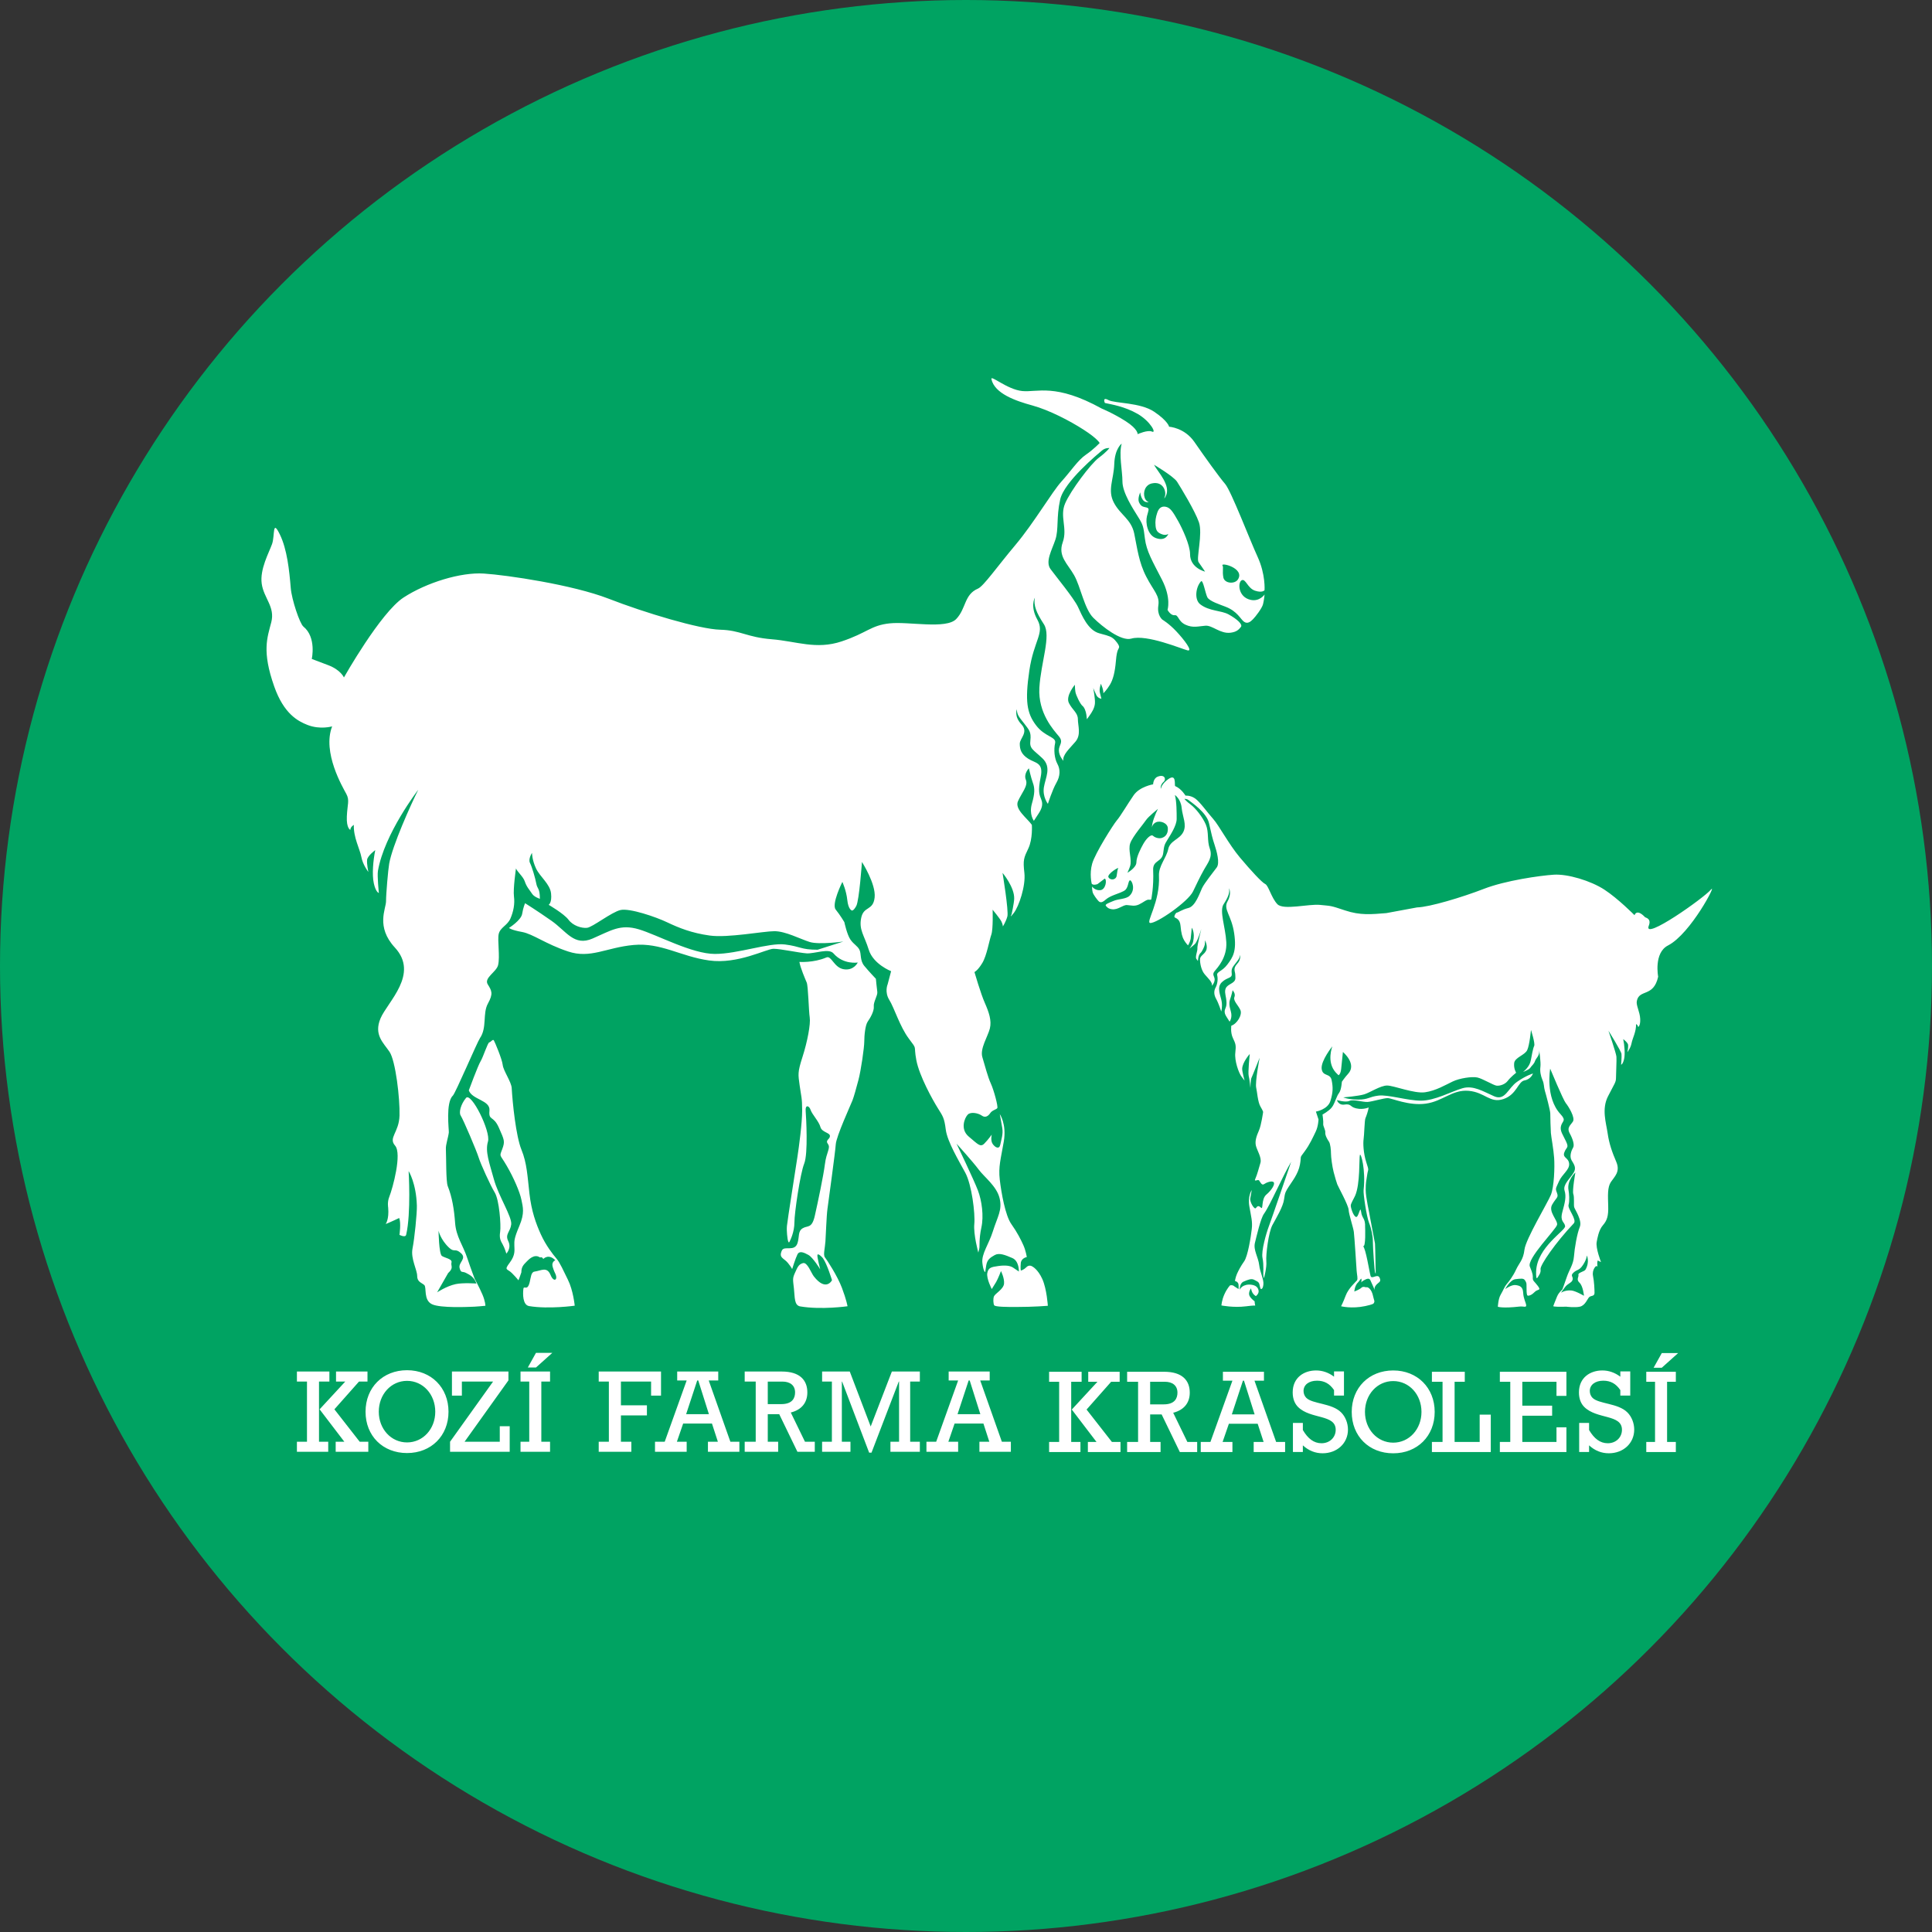
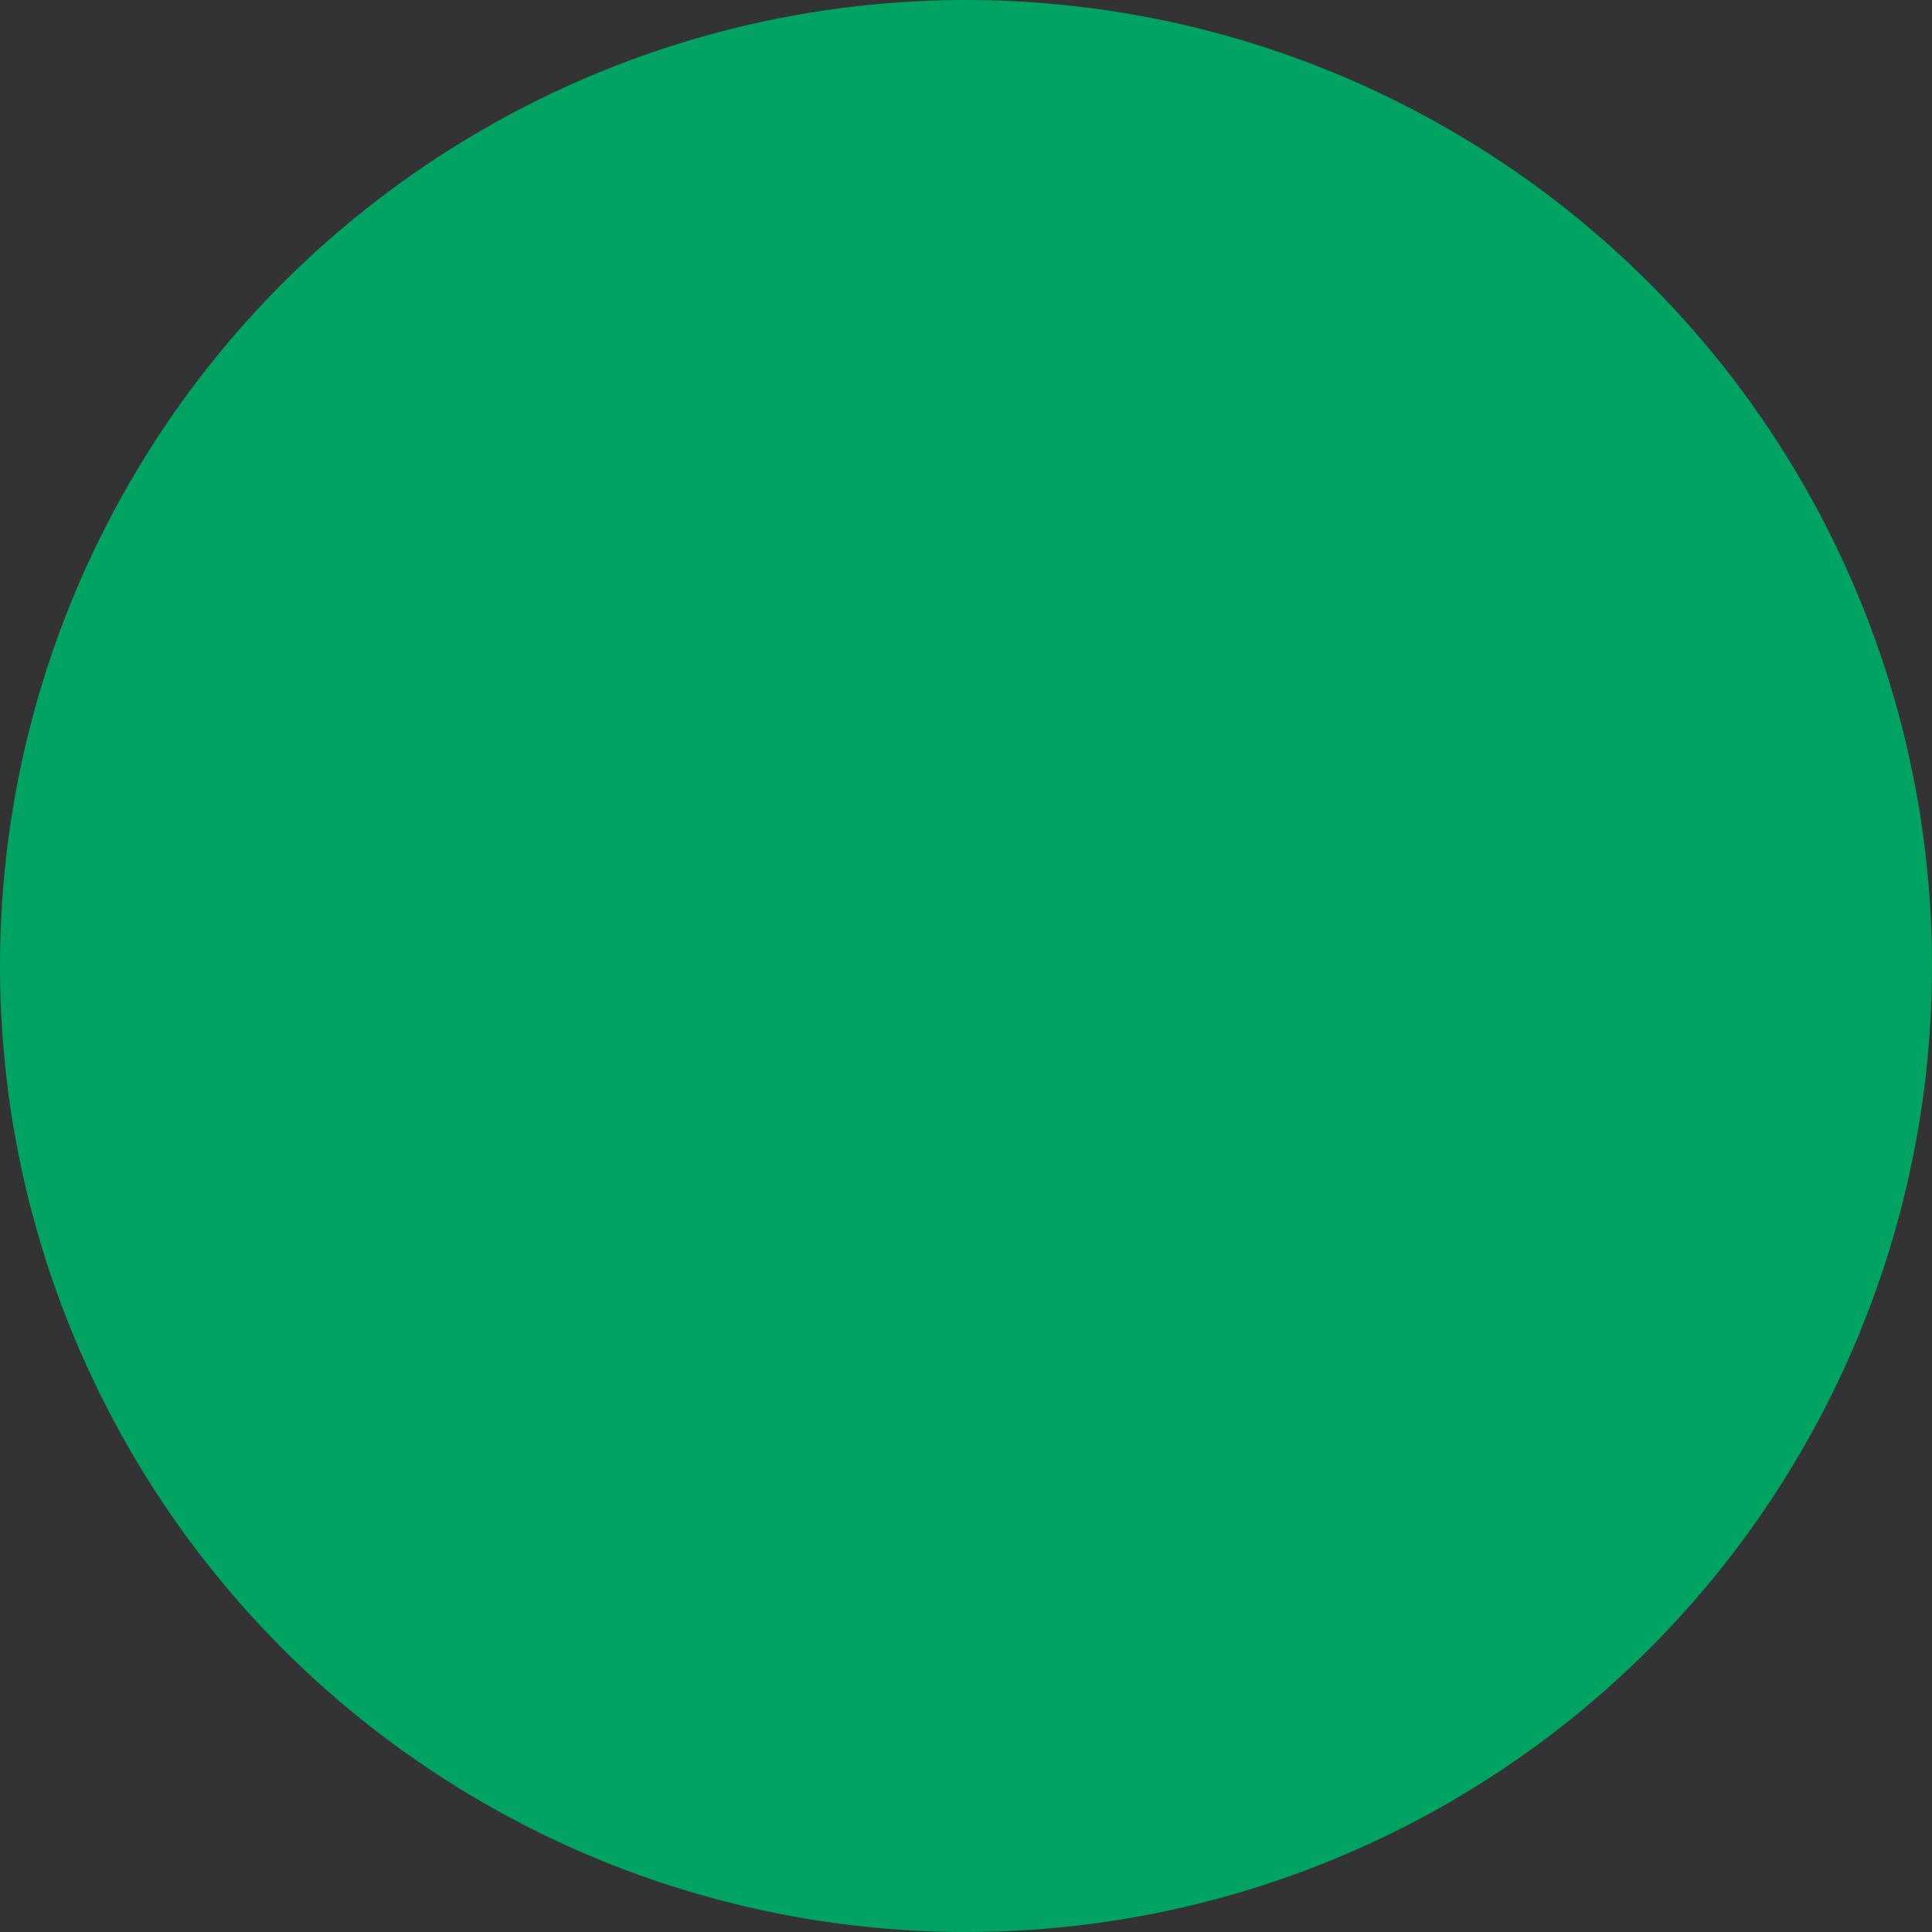
<svg xmlns="http://www.w3.org/2000/svg" width="138.332" height="138.332" viewBox="0 0 138.332 138.332">
  <rect x="0" y="0" width="138.332" height="138.332" fill="#333333" stroke="none" />
  <circle fill="#00A362" cx="69.166" cy="69.166" r="69.166" />
  <path fill="#00A362" d="M114.23 93.545c.215-.148.527-.463.527-.971l-.117-1.336.041-.303.447-.202-.01-.274.023-.264-.121-.022c.107-.122-.252-.532-.252-.532l-.033-.684c.076-.771.438-.917.523-1.053.373-.425.482-.652.482-1.387l-.002-.191-.006-.18-.01-.478c0-.313.023-.579.111-.71l.119-.168c.189-.248.467-.618.467-1.139 0-.204-.055-.644-.162-.896-.285-.672-.469-1.016-.566-1.696-.043-.296-.078-.595-.078-.901 0-.434.072-.876.299-1.321.521-1.02.705-1.862.705-2.279l-.004-.042c.098-.129.188-.293.248-.559l.029-.303.096.047c.033-.045.326-.43.414-.898l.098-.311.148-.485c.174-.12.387-.389.387-.962l-.004-.109s.055-.207-.051-.319c-.637-.683.188-1.179.199-1.181.912-.164.992-1.177.879-1.708-.1-.458.23-1.177.438-1.227 1.5-.339 3.514-4.07 3.514-4.917 0-1.881-4.137 3.578-4.844 1.636-.102-.279-.555-.395-.895-.413-.33-.497-.924-1.298-1.666-1.781-1.014-.659-2.83-1.325-3.998-1.249-1.029.067-3.932.686-5.568 1.323-1.523.593-3.482 1.523-4.256 1.544l-1.508-.05-1.053.203-.139.011c-.959.078-1.654.135-2.584-.175l-.789-.292c-.389-.153-.6-.229-1.178-.292l-.262-.026c-.508-.049-2.039.146-2.316-.109-.455-.479-.676-.991-1.01-1.144-.082-.067-.555-.173-.879-.571l-.814-.945-1.031-1.852-.918-1.159c-.42-.462-1.162-1.167-1.557-1.438l-.404-.245c-.084-.165-.236-.394-.451-.597-.023-.229-.094-.545-.428-.702-.232-.109-.529.017-.76.113-.18-.143-.318-.528-.834-.291-.332.152-.518.47-.561.687-.393.108-1.113.297-1.523.891l-.645.799-.607.899c-.326.383-1.471 2.549-1.703 3.371-.234.817-.238 1.52-.238 1.549v.183l.025.035.057.525c.094.365.512.841.584.915.168.172.328.243.475.281l.002.004c.104.13.318.397.824.46.422.051.76-.113.98-.222l.164-.075.123.018c.244.033.582.073.98-.115 0 0 .268-.267.35-.311-.084.25-.137.183-.141.488-.016.991-.041 1.255 1.199.64l.418-.179c0 .207.307.262.32.424.049.577.154.971.34 1.277l.254.333c-.049.201.207.629.455.584l.193.449.105.149.105-.03c.059.355.166.74.422 1.036l.162.185.195.234c-.031.113-.072.306.004.342l.174.151c0 .248.072.506.215.754 0 0 .803 1.599.883 1.503l.086.137v.021c0 .261.029.724.209 1.106.107.227.145.303.145.439l-.025.294-.014.229c0 .71.32 1.566.58 1.903l.215.279.09-.051.143.315.125-.038.027.173.711 1.408.09.162c-.057.357-.146.828-.229 1.013-.145.331-.293.706-.293 1.104 0 .12.014.242.043.368l.17.461c.057.131.158.369.158.463l-.002.008-.064.221-.268.818c-.127.281-.213.523-.213.744-.051.072-.297.467-.297 1.125 0 .145.012.301.039.468l.08.438c.062.331.102.539.102.769l-.016.253c-.121 1.045-.348 1.892-.436 2.022l-.57.993-.145.502c-.061.059-.445.454-.67.958-.217.483-.336.876-.348.952l-.043.26h-11.147s.043-.235.025-.429c-.014-.139-.197-1.086-.547-1.864-.363-.806-1.023-1.475-1.053-1.5l-.051-.053-.26-.889c-.18-.397-.447-.938-.916-1.6-.242-.344-.539-1.342-.719-2.903-.02-.17-.029-.325-.029-.474 0-.421.074-.801.18-1.372l.131-.712c.043-.26.062-.5.062-.721 0-1.012-.393-1.607-.445-1.686l-.012-.038c.027-.075-.25-.88-.25-.973 0-.261-.105-.601-.328-1.083l-.459-1.396-.123-.426-.01-.094c0-.234.164-.627.293-.926l.264-.714c.043-.179.061-.353.061-.526 0-.6-.225-1.173-.453-1.682-.188-.426-.361-1.422-.434-1.914l.221-.414c.312-.519 1.107-1.031 1.275-1.498.039-.108.234-.568.234-.707.084.024.352-.856.352-.856l.359-.465c.395-.513 1.162-1.013 1.205-2.516.002-.113-.322-.669-.334-.775-.029-.248-.047-.421-.047-.562 0-.288.074-.444.277-.868.252-.531.793-.67.938-1.095.184-.543-.188-1.443-.145-1.513l.301.383.334-1.043c.086-.262.35-1.027.561-1.396.199-.351.303-.71.303-1.06 0-.238.111-.411.018-.635.223-.106.25-.267.25-.267l.002.019c.016-.118.295-.424.461-.606l.266-.299c.406-.474.607-1.141.68-1.707l.178.055.178-.252c.197-.275.32-.431.4-.795.201.027.236.536.236.536s.535-.604.342-1.325l.516-.673c.279-.467.436-1.073.51-1.972.047-.559.578-.738.791-.912.131-.097.496-.284.496-.284.318 0 1.17.351 1.508.436l1.357.323c.459.113.93.259 1.09.035.168-.233-.25-.898-.25-1.048 0-.144-.057-.306-.125-.468.258.022.498.002.717-.024l.291-.032c.066-.004.268.096.406.162.35.171.828.409 1.412.337.643-.08.922-.367 1.133-.629l.031-.097c.23-.017.498-.115.793-.409.148-.15.627-.815.746-1.295l.031-.795-.031-.898c0-.048.244-.673-.133-1.993-.373-1.309-2.26-4.891-2.768-5.485l-1.043-1.542-.928-1.42c-.619-.897-1.266-1.285-1.729-1.385-.182-.307-.602-.739-1.109-1.084-.746-.506-1.871-.449-2.725-.573l-.811-.153c-.43-.232-.74-.1-.889 0-.129.088-.152.113-.209.232-1.68-1.059-3.773-1.027-4.648-1.075l-.623-.041c-.477-.049-1.033-.307-1.439-.494-.494-.227-.852-.393-1.189-.125 0 0-.156.272.082.975.301.875 1.475 1.708 2.889 2.091.793.217 2.152 1.151 2.678 1.518l.691.409c.311.201-.102.644.225.87-.646.444-.955.848-1.637 1.606l-1.521 1.921-1.715 2.819-1.504 1.215c-.605.745-1.289 1.59-1.502 1.721-.492.229-.809.48-1.525 1.232-.498.524-3.053.779-4.145.888l-.438.044c-.955.102-1.277.23-1.863.463l-1.342.496c-1.633.544-2.826.448-4.475.314l-.238-.02c-.83-.067-1.342-.214-1.836-.358-.527-.15-1.07-.307-1.887-.327-1.367-.031-5.205-1.175-7.793-2.181-2.662-1.035-7.363-2.608-9.02-2.716-1.871-.124-5.223 1.103-6.867 2.174-1.369.892-1.861 3.093-2.305 3.803-.271.452-.812 1.568-.812 1.568-.635-.873-1.758-.499-2.082-.453.332-.783-.053-2.317-.35-2.571-.592-.499-.854-.576-.906-1.466l-.039-.594c-.092-1.103-.52-4.062-.879-4.824-.1-.211-.307-.653-.781-.589-.461.061-.537.503-.578.741l-.113.476-.061.166c-.484 1.352-.963 2.867-.828 3.834.066.485 1.027 1.925.762 2.513l-.104 1.263c-.369 1.439-.217 2.597.439 4.411.381 1.051.785 2.231 2.533 2.376.422.036 1.023.515 1.328.376-.334 1.475.58 3.377.928 3.923l.232.383c.045.081.062.14.062.243l-.029.35-.26.613-.068.424c0 .983.578 1.299.783 1.387.074.335.256.476.35.749l.18.581c.129.696.564 1.267.615 1.328 0 0 .055.147.129.11.01.246-.113.579-.066.782.104.475.367.506.537.671-.008.055.1.119.1.119 0 .701-.939 1.82-.152 3.354.414.809.789 1.941.789 2.715 0 .535-.553.983-1.043 2.141-.156.365-.217.692-.217.985 0 .748.404 1.283.697 1.673 0 0 .438.744.617 1.314.096.311.609 2.6.604 2.884l.113.319-.004.305c0 1.129-.748 1.59-.17 2.248.18.207.244.752-.283 2.19l-.332 1.181.012.118c0 .139-.037.271-.055.319l-.045.122.008.138.262.207c0 .393-.209.762-.096.902.02.114.029.275.029.477l.938-.072s-.162 1.346.234 1.169l.506.238c-.139.707.256 1.398.256 1.954 0 .642.326.822.594 1.01 0 0-.043.479.08.807.121.327.004.406.07.467h-10.982v.616h103.803v-.616h-8.645l.028-.084zm-78.289.092l-.404-.274-.514-1.069c-.205-.479-.4-.854-.516-1.016l-.51-1.42-.377-.914s-.121-.283-.203-.52c-.084-.234-.488-2.299-.537-2.836l-.023-.045s-.326-1.225-.404-1.555c-.062-.269.205-2.969.289-3.551.275.721.861 2.449 1.295 3.07 0 0 .553 1.75.922 2.608.369.856-.066 2.483 0 2.651s.676 1.477.625 1.93c-.049.453.521.803.521.803s.178.334.516.486l-.006.019-.006.101c-.1.897.199 1.527.203 1.531h-.871zm20.959-18.13c-.178.553-.35 1.321-.35 1.556 0 .11.02.22.053.356l.072.374.086.541.09 1.172c0 .596-.209 1.645-.361 2.412l.029.836-.471 3.417-.285 1.554-.008.2c0 .297.041.661.076.924-.137.108-.275.228-.375.434-.096.208-.135.388-.135.542 0 .443.314.688.467.811l.172.155.203.351.029.158c-.059.176.01.178.01.338 0 .145-.129.508-.105.701v.271l.121.777c.006.107.027.186.059.25h-14.449l-.127-.633-.162-.646c-.01-.031-.303-.733-.621-1.283l-.273-.637-.365-.715c-.303-.348-.73-.944-1.018-1.578-.332-.73-.635-1.547-.771-2.744l-.068-.627c-.1-.968-.188-1.805-.545-2.679-.26-.64-.375-2.134-.375-3.298 0-.314-.297-.607-.281-.852l-1.074-4.802-.018-.996.074-2.373c.012-.285.447-1.99.619-2.55l.008-.033.441.113c.303.053.676.243 1.148.482.535.272 1.203.608 2.068.893 1.182.395 2.129.157 3.133-.096.551-.137 1.121-.281 1.797-.342 1.057-.095 1.928.185 2.939.513.719.231 1.463.473 2.336.593 1.604.229 3.158.037 4.09-.076l.578-.061.848-.034.424-.013c.115.339.275.727.475 1.155l.115.255v.006c0 .095.094 1.259.094 1.259l.086 1.106.021.414c-.001.499-.272 1.363-.524 2.149zm13.603 17.188v.5l-.07.432.002.01h-9.008c-.033-.485-.18-.807-.482-1.604-.316-.85-1.1-1.922-1.352-2.266l.035-.343.057-.498.041-.745.1-1.549.6-4.66c.035-.326.572-1.799.836-2.314l.322-.661.449-1.524c.189-.729.434-2.415.434-2.895 0-.462.082-.986.15-1.107.152-.216.488-.765.516-1.283l.271.494c.336.639.754 1.437 1.199 2.031l.076.1.26.359v.007c0 .087.094.83.094.83.197 1.04.971 2.688 1.379 3.286l.24.355.082.136c.273.431.322.507.404 1.167.105.842.729 1.963 1.229 2.864l.236.425c.346.639.586 2.201.586 3.08l-.008.261-.012.271c0 .815.281 1.857.316 1.987l.053.122c-.029.152-.01.181-.01.334l.01.203c.066.591.33.887.596 1.032.074.442.281.88.365 1.038l.031.066-.027.059zm41.989-4.412s-.387.962-.502 1.377c0 0 .221.219.033.748-.102.285-.445 1.447-.666 1.706-.088.103-.482.847-.598 1.11-.059.13-.092.287-.111.412h-.641c.027-.137.143-.652.201-.769.068-.139.289-.45.311-.774.025-.322-.062-.818.189-1.387.448-1.006 1.784-2.423 1.784-2.423zm-14.274-6.625l.107-1.41.049-.098.207-.547.107.004.516.02.316.033c.529.066 1.518.184 2.504.048l1.438-.367c.58-.187 1.08-.347 1.662-.294l1.039.197c.607.153 1.23.311 2.004.053l1.266-.547.623-.27.059-.014c.115.414.291 1.124.305 1.279l.045 1.421.08.59.154 1.2c.045.656-.062 1.84-.236 2.274-.229.553-.76 1.233-.82 1.832 0 0-.865 1.425-.996 2.33-.1.685-.432.843-.627 1.272-.201.442-.488.789-.57.887l-.264.507-.385.783-.334.794h-7.619l.043-.896c0-.071.094-.355.094-.355l.064-.055c.244-.194.369-.42.369-.67 0-.133-.033-.273-.104-.422-.053-.117-.135-.17-.207-.242.018-.27-.07-2.006-.07-2.006l-.172-.939-.176-.91-.104-.559c-.09-.447-.211-1.062-.211-1.393l.051-.666.051-.326.039-.195.039-.274c0-.175-.055-.347-.166-.687-.137-.434-.182-.887-.182-1.169l.012-.213zm-7.738 11.606l-.016.076v-.299l-.004-.008c.059-.119.133-.029.186-.251.193-.142.357-.378.396-.738l.008-.148-.043-.212h.059c.039-.129.199-.74.199-1.248l-.008-.185-.004-.155c0-.518.193-1.775.369-2.102l.143-.256c.309-.555.691-1.248.76-1.792.043-.339.053-.36.207-.602l.051-.081.135-.204c.242-.352.609-.889.736-1.562l.061-.47.111-.153c.031-.043.461-.766.668-1.114l.186.317c.006.025.043.277.043.521 0 .307.094 1.021.211 1.475l.277.936.207.424c.146.287.533 1.045.572 1.25l.375 1.602.059.912.137 1.841s-.092.401-.086.454c-.184.269-.604.916-.777 1.405-.102.288-.207.569-.244.739h-5.033c.043-.07.07-.15.07-.252l-.011-.12z" />
-   <path d="M21.98 98.922h-.721v-.72h2.326v.72h-.744v4.307h.66v.719h-2.242v-.719h.721v-4.307zm2.74 0h-.66v-.72h2.252v.72h-.609l-1.76 1.986 1.811 2.32h.617v.719h-2.336v-.719h.619l-1.77-2.32 1.836-1.986zm4.424-.814c1.727 0 2.969 1.243 2.969 2.972 0 1.725-1.242 2.959-2.969 2.959-1.734 0-2.971-1.226-2.971-2.959 0-1.737 1.244-2.972 2.971-2.972zm0 5.17c1.143 0 2.021-.965 2.021-2.198 0-1.246-.879-2.21-2.021-2.21s-2.023.964-2.023 2.21c0 1.233.88 2.198 2.023 2.198zm3.08-.049l3.08-4.307h-2.234v1.004h-.711v-1.724h4.045v.633l-3.141 4.394h2.521v-1.11h.711v1.829h-4.271v-.719zm5.67-4.307h-.625v-.72h2.115v.72h-.625v4.307h.625v.719h-2.115v-.719h.625v-4.307zm.482-2.057h1.17l-1.17 1.049h-.584l.584-1.049zm5.219 2.057h-.727v-.72h4.461v1.724h-.711v-1.004h-2.16v1.698h1.861v.723h-1.861v1.886h.746v.719h-2.336v-.719h.727v-4.307zm5.319 3.003l-.449 1.304h.701v.719h-2.268v-.719h.695l1.572-4.385h-.678v-.642h2.939v.642h-.68l1.549 4.385h.645v.719h-2.252v-.719h.712l-.424-1.304h-2.062zm1.082-3.081h-.076l-.793 2.411h1.631l-.762-2.411zm4.113.078h-.789v-.72h2.658c1.295 0 1.828.624 1.828 1.496 0 .735-.416 1.247-1.186 1.438l1.016 2.092h.703v.719h-1.244l-1.303-2.692h-.82v1.974h.744v.719h-2.396v-.719h.789v-4.307zm1.834 1.613c.812 0 .984-.457.984-.837 0-.507-.357-.776-.906-.776h-1.049v1.613h.971zm3.621-1.613h-.701v-.72h1.98l1.498 3.935 1.516-3.935h2.004v.72h-.693v4.307h.693v.719h-2.107v-.719h.619v-4.314h-.02l-1.953 5.094h-.17l-1.934-5.086h-.02v4.307h.617v.719h-2.031v-.719h.701v-4.308zm8.785 3.003l-.447 1.304h.701v.719h-2.27v-.719h.697l1.572-4.385h-.678v-.642h2.938v.642h-.678l1.549 4.385h.645v.719h-2.252v-.719h.709l-.422-1.304h-2.064zm1.082-3.081h-.076l-.795 2.411h1.633l-.762-2.411zm6.404.09h-.719v-.715h2.328v.715h-.746v4.309h.662v.723h-2.244v-.723h.719v-4.309zm2.743 0h-.66v-.715h2.25v.715h-.609l-1.76 1.99 1.812 2.318h.617v.723h-2.336v-.723h.617l-1.768-2.318 1.837-1.99zm2.91 0h-.785v-.715h2.654c1.297 0 1.83.625 1.83 1.496 0 .736-.416 1.242-1.186 1.439l1.014 2.088h.703v.723h-1.242l-1.303-2.693h-.822v1.971h.746v.723h-2.395v-.723h.785v-4.309zm1.836 1.619c.812 0 .982-.459.982-.838 0-.508-.354-.781-.906-.781h-1.049v1.619h.973zm4.664 1.388l-.449 1.301h.703v.723h-2.268v-.723h.693l1.574-4.384h-.68v-.64h2.939v.64h-.678l1.549 4.384h.643v.723h-2.25v-.723h.711l-.424-1.301h-2.063zm1.082-3.083h-.076l-.795 2.413h1.633l-.762-2.413zm3.504 3.023h.711v.51c.363.616.789.946 1.336.946.584 0 1.016-.415 1.016-.965 0-1.124-1.803-.735-2.699-1.634-.219-.219-.381-.558-.381-1.04 0-1.067.812-1.573 1.674-1.573.459 0 .9.152 1.287.447v-.379h.711v1.732h-.711v-.395c-.312-.458-.693-.672-1.217-.672-.586 0-.967.298-.967.737 0 .195.078.373.197.491.447.447 1.828.374 2.494 1.042.307.304.49.769.49 1.232 0 .976-.777 1.695-1.818 1.695-.523 0-.998-.187-1.412-.568v.477h-.711v-2.083zm7.181-3.756c1.727 0 2.969 1.243 2.969 2.968 0 1.728-1.242 2.964-2.969 2.964-1.734 0-2.971-1.227-2.971-2.964.001-1.734 1.245-2.968 2.971-2.968zm0 5.17c1.143 0 2.023-.965 2.023-2.202 0-1.243-.881-2.208-2.023-2.208s-2.023.965-2.023 2.208c0 1.237.881 2.202 2.023 2.202zm3.532-4.361h-.762v-.715h2.354v.715h-.729v4.309h1.795v-1.953h.795v2.676h-4.215v-.723h.762v-4.309zm4.849 0h-.746v-.715h4.766v1.726h-.711v-1.011h-2.447v1.712h2.135v.721h-2.135v1.876h2.447v-1.049h.711v1.771h-4.766v-.723h.746v-4.308zm4.934 2.947h.709v.51c.365.616.789.946 1.338.946.584 0 1.016-.415 1.016-.965 0-1.124-1.801-.735-2.699-1.634-.221-.219-.381-.558-.381-1.04 0-1.067.812-1.573 1.676-1.573.457 0 .896.152 1.287.447v-.379h.711v1.732h-.711v-.395c-.314-.458-.695-.672-1.219-.672-.584 0-.967.298-.967.737 0 .195.078.373.195.491.449.447 1.83.374 2.496 1.042.307.304.49.769.49 1.232 0 .976-.777 1.695-1.818 1.695-.523 0-1-.187-1.414-.568v.477h-.709v-2.083zm5.431-2.947h-.627v-.715h2.117v.715h-.627v4.309h.627v.723h-2.117v-.723h.627v-4.309zm.483-2.053h1.17l-1.17 1.049h-.584l.584-1.049zM112.507 92.398c.303.028.906.38.906.38s-.064-.698-.32-.935c-.258-.236-.033-.42-.078-.57-.041-.152.43-.23.506-.365.322-.568.096-1.02.096-1.02s.01.248-.27.676c-.277.428-.428.316-.684.555-.256.234 0 .276-.064.512s-.344.246-.559.549l-.277.381s.295-.202.744-.163zm-1.289 1.113s.145-.389.271-.687c.129-.301.371-.487.371-.487s.15-.384.322-.899c.17-.515.473-.897.514-1.477.041-.578.223-1.642.418-2.113.191-.469-.359-1.246-.402-1.417-.043-.17.023-.701-.062-.938-.086-.234.148-1.545.148-1.545s-.631.576-.488 1.289c.037.18.086.752 0 1.031-.088.273.627 1.059.371 1.328-1.301 1.369-2.422 3-2.377 3.277.041.278-.129.453-.217.603-.084.151-.111-.101-.1-.436.057-1.751 2.121-2.927 2.076-3.249-.041-.32-.389-.312-.195-1.023.193-.704.287-1.094.156-1.52-.127-.43.363-.829.637-1.264.238-.375.033-.617-.139-.916-.17-.299.008-.731.113-.9.107-.174-.004-.586-.24-1.016-.234-.427.059-.58.23-.855.17-.283-.322-1.082-.516-1.317-.191-.239-1.115-2.462-1.115-2.462s-.371 2.061.736 3.252c.436.473.148.473.043.834-.107.367.148.666.363 1.137s.021.363-.129.771c-.148.406.299.354.344.805.041.449-.492.738-.73 1.272-.232.534-.27.485-.139.829.125.341-.047.314-.344.83-.303.512.414 1.125.35 1.447-.064.318-2.188 2.439-1.949 2.996.234.555.211.642.211.834 0 .193.107.213.367.557.254.343-.023.213-.215.408-.193.191-.291.227-.291.227s-.225.116-.268.011c-.043-.107-.043-.385-.043-.622 0-.235 0-.258-.107-.43-.107-.171-.301-.127-.686-.086-.387.047-.736.711-.736.711s.451-.334.752-.289c.301.041.514.119.537.549.021.426.195.697.215.89.021.196-.191.065-.477.099-1.229.141-1.551.013-1.551.013s.027-.566.199-.858c.209-.36.289-.598.439-.77.15-.17.449-.557.664-1.025.215-.475.518-.686.604-1.436.086-.746 1.654-3.342 1.891-3.92.234-.578.279-1.989.234-2.635-.043-.641-.213-1.519-.234-1.799-.021-.276-.043-1.176-.043-1.39 0-.217-.301-1.349-.387-1.628-.084-.28-.041-.473-.172-.771-.125-.3-.191-.621-.148-.943.043-.319-.086-1.199-.086-1.199.043.408-.232.576-.295.771-.086.25-.215.302-.352.506-.086.126-.508.287-.508.287.422-.346.523-.655.566-.889.043-.238.143-.806.229-.975.086-.172-.229-1.146-.229-1.146s-.098 1.082-.27 1.445c-.17.365-.891.523-.934.932-.043.406.143.686.143.686s-.404.32-.598.578c-.191.255-.555.372-.791.352-.236-.025-1.002-.501-1.387-.587-.387-.083-1.277.05-1.771.288-.494.234-1.213.666-1.982.771-.773.108-2.24-.484-2.711-.484s-1.225.502-1.631.629c-.408.128-1.506.221-1.506.221s.346.157 1.072.157c.729 0 .758-.2 1.441-.284.686-.09 2.068.361 3.055.361s2.156-.65 2.947-.884c.793-.239 1.498.226 2.289.571.791.342.988-.58 1.631-1.031.641-.451 1.145-.602 1.145-.602s-.133.412-.605.496c-.471.088-.549 1.014-1.512 1.336-.965.32-1.305-.482-2.48-.59-1.18-.105-1.855.748-3.076.918-1.221.169-2.428-.396-2.729-.396s-1.094.25-1.438.274c-.342.018-1.021-.204-1.303-.075-.275.127-.893-.059-.893-.059s.109.387.537.323c.428-.067.434.112.65.206.555.235 1.088 0 1.088 0-.041.258-.172.627-.236.777-.062.148-.084 1.218-.129 1.496-.041.277-.021.985.193 1.651.215.665.129.427.064.897-.064.472-.107.516-.107 1.072s.258 1.607.322 2.037l.344 1.814c.02.238.051 2.166.051 2.166l-.043-.088c-.045-.085-.16-1.797-.16-2.205 0-.407-.105-.939-.277-1.369-.172-.429-.418-2.057-.387-2.334.166-1.454-.199-2.704-.266-2.512-.062.194.031 2.089-.342 2.919-.1.223-.311.557-.311.706 0 .15.168.723.367.809.197.088.309-.883.373-.373.064.518.312.43.287 1.119 0-.025.066 1.504-.154 1.342.201.148.461 1.859.545 2.137.088.281.494-.193.645.129.15.319-.084.319-.256.535-.172.212-.08.377-.08.377s-.242-.57-.328-.742c-.084-.17-.277-.088-.469.022-.193.107-.186.173-.186.173s.043-.191.021-.277c-.021-.088-.168.179-.227.23-.26.229-.283.671-.283.671s.379-.142.508-.271c.127-.129.316-.009.363-.033.062-.032.365.072.482.676.053.262.143.326.025.482-.055.07-.461.16-.596.189-.984.207-1.73.012-1.73.012s.141-.26.334-.773.717-.97.801-1.076c.086-.107 0-.387-.021-.686-.02-.301-.158-2.462-.201-2.789-.041-.318-.354-1.24-.373-1.582-.021-.343-.748-1.65-.812-1.82-.066-.172-.148-.47-.26-.879-.104-.408-.191-1.07-.191-1.326 0-.259-.041-.707-.148-.859-.107-.148-.279-.45-.26-.643.023-.191-.168-.469-.148-.62.023-.149-.049-.675-.049-.675s.449-.246.641-.484c.193-.232.264-.523.35-.693.086-.174.055-.174.205-.388.152-.212.189-.782.189-.782s.234-.343.443-.564c.662-.711-.369-1.568-.369-1.568l-.125 1.215c-.043.406-.193.449-.193.449l-.191-.192c-.693-.762-.244-1.88-.244-1.88s-.832 1.032-.768 1.611c.066.576.605.293.713.809.105.514.105.875-.086 1.494-.193.622-1.039.763-1.039.763l.186.563s-.016.488-.201.871c-.176.363-.424.93-.811 1.443-.385.514-.191.234-.318.922-.131.688-.58 1.22-.793 1.562-.215.344-.279.41-.344.92-.062.514-.555 1.329-.834 1.844-.279.513-.477 2.143-.436 2.59.045.451-.17 1.221-.17 1.221l-.041-.172c-.023-.086.047-.788-.061-1.283-.107-.494.277-1.801.449-2.254.172-.446 1.602-4.633 1.602-4.633-.627 1.059-1.521 3.139-1.945 3.721-.236.32-.52 1.566-.648 2.078-.129.516.236 1.022.303 1.583.062.552.342 1.021.301 1.41-.043.385-.188.313-.188.313s-.041-.055-.086-.29c-.041-.237-.199-.259-.391-.367-.193-.106-.451 0-.75.13-.301.128-.279.576-.279.576s.07-.14.197-.226c.131-.085.344-.167.645-.124.299.041.463.179.508.411.043.24-.195.403-.195.403s-.152-.086-.238-.234c-.084-.149-.107-.322-.107-.322s-.16.191-.139.431c.021.231.396.497.396.497 0 .127.043.304.043.304s-.117-.015-.662.055c-.895.113-1.758-.063-1.758-.063s.021-.373.213-.797c.193-.43.404-.639.404-.639s.186-.057.312.072l.295.191s.021-.107 0-.321c-.02-.214-.256-.257-.256-.257s.043-.279.148-.515c.107-.235.258-.535.516-.899.256-.365.477-1.736.539-2.293.066-.555-.043-.877-.17-1.627-.131-.748.17-1.176.17-1.176l-.107.601c-.043.254.301.835.406.683.107-.148.193-.191.365-.02.174.172 0-.621.385-.942.385-.323.643-.759.516-.887-.131-.13-.539.034-.688.143-.148.106-.258-.13-.344-.258-.084-.128-.404.144-.275-.133.127-.28.256-.772.365-1.138.105-.362-.238-.879-.324-1.219-.084-.343.045-.706.215-1.093.172-.387.301-1.329.301-1.329s0-.062-.191-.387c-.193-.318-.242-1.093-.303-1.335-.098-.395.244-2.161.244-2.161s-.523 1.321-.588 1.449c-.064.127-.074.712-.074.712s-.057-.624-.121-.857c-.064-.237.074-1.573.074-1.573s-.527.595-.541 1.059c-.006.194.172.848.172.848l-.215-.281c-.213-.277-.514-1.154-.449-1.711s.021-.645-.17-1.051c-.193-.406-.115-.889-.115-.889.408-.132.801-.776.65-1.119s-.535-.668-.43-.925c.107-.255-.127-.493-.127-.493s-.088.389-.172.62c-.086.238-.086.451.045.9.127.45-.09.728-.09.728l-.191-.299c-.127-.191-.215-.385-.127-.6.084-.213.156-.36.027-.986-.127-.618.176-.691.477-.885.299-.193.221-.351.221-.586 0-.236-.189-.432.129-.777.322-.34.195-.641.195-.641 0 .256-.127.363-.322.621-.191.257-.299.343-.256.706.043.365-.295.235-.703.62-.406.385-.082.971-.018 1.381.064.401-.029.718-.029.718s-.193-.599-.365-.9c-.17-.299-.17-.576-.041-.812.127-.235.184-.593.117-.872-.062-.277.344-.265.729-.781.385-.515.678-.935.484-2.239-.193-1.308-.797-1.697-.475-2.278.322-.577.107-.94.107-.94.064.323-.064.643-.385 1.138-.322.489.129 1.625.191 2.719.064 1.091-.621 1.82-.834 2.075-.215.26 0 .365 0 .601 0 .233-.193.451-.193.451.043-.26-.258-.515-.512-.814-.258-.299-.344-.792-.344-1.07s.283-.331.432-.631c.152-.301-.068-.742-.068-.742l-.02.299c-.023.153-.215.539-.301.601-.086.064-.15.234-.172.386l-.021.193-.109-.151c-.104-.151.094-.568.072-.761-.02-.191.279-1.372.279-1.372s-.225.739-.406 1.007c-.082.121-.457.397-.457.397s.229-.253.283-.525c.141-.665-.104-.975-.104-.975s-.053.668-.078.803c-.043.225-.188.462-.188.462s-.15-.15-.279-.365c-.127-.212-.213-.512-.256-1.028-.043-.51-.33-.547-.418-.611-.084-.066.082-.35.168-.35s.328-.203.822-.329c.494-.129.797-1.053.965-1.416.174-.365.818-1.161 1.053-1.482.236-.319 0-1.159-.15-1.61-.15-.447-.234-.797-.404-1.567-.172-.77-1.285-1.5-1.438-1.627-.146-.128-.32-.106-.32-.106s.111.159.457.415c.34.257.838.869 1.076 1.425.234.559.07 1.128.285 1.727.215.602-.135 1-.412 1.491s-.557 1.078-.791 1.569c-.354.737-2.623 2.311-3.07 2.257-.33-.04.723-1.493.631-3.385-.033-.695.533-1.274.662-1.896.129-.62.795-.684 1.074-1.22.275-.535-.043-1.081-.111-1.739-.062-.646-.484-.923-.484-.923.127.47.127 1.244.127 1.715 0 .47-.451 1.154-.664 1.498-.213.341-.234.407-.299.943-.08.669-.756.491-.721 1.223.055 1.213-.137 2.097-.137 2.097s0 .04-.17.02c-.172-.02-.385.191-.707.343-.322.149-.557.062-.857.042-.299-.022-.629.354-1.07.3-.268-.032-.359-.142-.445-.248-.086-.106.213-.209.578-.361.334-.135.873-.118 1.117-.355.467-.453.166-1.107.043-1.107-.145 0-.107.452-.336.68-.137.135-.574.274-.789.359-.518.201-.604.335-.752.444-.15.106-.271.115-.381.007-.105-.105-.385-.47-.426-.642-.043-.171-.043-.407-.043-.407s.213.307.598.262c.383-.043.484-.743.312-.828l-.521.396c-.322.108-.41-.024-.41-.024s-.184-.697.031-1.445c.215-.75 1.51-2.794 1.764-3.094.26-.297.773-1.176 1.203-1.797.426-.624 1.396-.785 1.396-.785s.008-.425.328-.549c.514-.199.617.199.43.361-.279.244-.209.519-.209.519s.031-.277.381-.579c.812-.706.568.34.652.376.451.192.736.681.736.681s.346-.035.688.203c.342.235.887 1.016 1.293 1.465.406.449 1.123 1.819 1.914 2.76.793.944 1.576 1.792 1.812 1.9.236.105.441.993.871 1.444.428.452 2.25-.033 3.064.053.812.085.688.028 1.781.394 1.092.365 1.885.279 2.955.193l2.205-.408c.879-.02 3.232-.727 4.775-1.326 1.541-.6 4.023-.952 5.008-1.016.984-.066 2.641.428 3.625 1.069.984.642 2.16 1.831 2.16 1.831s.137-.509.758.146c.037.04.471.082.26.615-.436 1.105 3.953-1.996 4.451-2.592.494-.588-1.441 3.161-3.07 3.997-1.037.529-.707 2.237-.707 2.237-.33 1.5-1.359.863-1.529 1.748-.061.311.223.766.244 1.279.021.515-.15.577-.15.577 0-.128-.148-.214-.148-.214.021.537-.258 1.029-.322 1.373-.062.34-.299.642-.299.642s.074-.351.053-.521c-.02-.172-.35-.414-.35-.414.086.428.146 1.041.061 1.428-.088.385-.213.406-.213.406s.049-.559.027-.771c-.023-.214-.934-1.666-.934-1.666s.551 1.604.572 1.859-.031 1.195-.031 1.517-.1.396-.57 1.317c-.471.92-.137 1.899-.029 2.649.107.749.32 1.349.621 2.054.299.705-.127 1.049-.387 1.436-.256.385-.213.985-.193 1.713.023.729-.084 1.048-.385 1.391-.299.344-.395.955-.439 1.188-.086.438.309 1.445.309 1.445l-.234-.117c-.086.214.023.556-.043.423-.064-.127-.381.247-.297.676.086.43.109.963.109 1.223 0 .256-.244.184-.371.293-.131.104-.281.604-.674.692-.355.081-.988 0-.988 0-.319.015-.968.019-.919-.048zm-31.158-31.326c.119-.173-.826.401-.693.633.139.233.531.188.584-.095s.052-.461.109-.538zm3.557-2.895c-.02-.354-.539-.559-.85-.411-.371.181-.266.526-.283.4-.043-.299.254-1.042.426-1.363 0 0-.699.564-.852.8-.148.236-.961 1.167-1.133 1.661-.172.492.143 1.158-.012 1.649-.057.178-.189.465-.189.465s.643-.363.643-.75c0-.385.312-.993.492-1.312.227-.402.553-.717.701-.583.18.168.514.218.682.128.021-.013.408-.115.375-.684zm-50.252 19.325c.369-.449 1.789 2.404 1.574 3.12-.215.719.1 1.52.424 2.704.322 1.182 1.312 2.699 1.24 3.234-.07.541-.461.694-.211 1.194.25.501-.137.893-.137.893s-.121-.416-.266-.665c-.143-.252-.25-.432-.178-.898.072-.463-.062-2.273-.385-2.808-.324-.536-1.006-2.036-1.152-2.505-.143-.467-1.086-2.689-1.295-3.023-.126-.205-.001-.775.386-1.246zm3.273-.709c.061 1.078.303 3.438.697 4.411.396.963.43 1.897.574 3.151.145 1.252.461 2.131.818 2.918.359.789.861 1.43 1.111 1.721.25.287.514.898.822 1.518.385.77.49 1.863.49 1.863s-1.848.262-3.264.029c-.475-.077-.451-.894-.414-1.213.033-.327.279.203.453-.494.088-.359.098-.726.344-.762.504-.073.895-.387 1.162.264.209.506.531.355.338-.096 0 0-.127-.248-.201-.52-.096-.355.193-.459.193-.459-.494-.508-.861-.094-.861-.094-.127-.207-.193-.08-.254-.119-.406-.27-.814.184-.93.299-.238.241-.387.385-.387.779l-.137.389-.072.179s-.152-.199-.475-.522c-.322-.322-.58-.168-.15-.738.43-.574.332-.914.332-1.234 0-.327-.037-.467.359-1.4.393-.932.254-1.34.146-1.877s-.549-1.574-1.055-2.434c-.498-.861-.535-.609-.318-1.184.213-.574.148-.65-.244-1.547-.396-.893-.742-.463-.67-1.215.07-.752-1.229-.768-1.479-1.445 0 0 .656-1.781.844-2.086s.506-1.331.623-1.354c.117-.023.258-.258.328-.141s.586 1.336.633 1.758.617 1.207.644 1.655zm-.974-8.805c-.117.495-1.029.913-.742 1.378s.408.661.012 1.377c-.393.718-.051 1.719-.566 2.469-.203.295-1.75 3.938-1.945 4.125-.527.5-.27 2.464-.287 2.635-.041.357-.229.873-.211 1.189.029.574 0 2.315.133 2.651.318.792.459 1.683.529 2.646.07.97.574 1.613.859 2.476.287.858.537 1.503.537 1.503s.34.629.557 1.133c.215.498.215.811.215.811s-.756.076-1.104.076c-.047 0-2.105.104-2.715-.184-.639-.299-.369-1.221-.562-1.381-.215-.181-.504-.225-.504-.65 0-.432-.475-1.24-.334-1.957.143-.717.328-2.539.312-3.072-.047-1.618-.59-2.478-.59-2.478s.184 3.017-.176 4.56c-.055.235-.479.008-.479.008s.123-.849-.02-1.207c0 0-.609.291-.969.434 0 0 .254-.322.18-1.181 0 0-.074-.382.074-.756.256-.64.922-3.103.422-3.677-.504-.573.281-.935.316-2.154.035-1.219-.281-3.916-.713-4.561-.432-.646-1.146-1.218-.646-2.4.504-1.185 2.785-3.17 1.025-5.071-1.377-1.489-.631-2.775-.631-3.314 0-.536.15-2.261.225-2.687.225-1.295 1.566-4.264 2.082-5.297 0 0-2.428 3.145-2.887 5.81-.061.354.066 1.583.066 1.583s-.217-.039-.359-.685c-.145-.644-.043-1.665.1-2.383 0 0-.549.401-.582.69-.035.287.088.871.088.871s-.395-.502-.5-1.073c-.109-.575-.574-1.402-.539-2.296 0 0-.25.144-.25.36 0 0-.289-.107-.25-.967.035-.862.215-1.148-.039-1.613-.248-.465-1.736-2.967-1.014-4.834 0 0-.852.257-1.77-.104-.668-.265-1.682-.778-2.377-2.753-.893-2.532-.498-3.488-.211-4.597.287-1.112-.539-1.722-.684-2.762-.145-1.039.525-2.23.74-2.839.215-.61.002-1.829.561-.681.518 1.069.672 2.553.779 3.841.068.817.641 2.537.906 2.752.947.768.598 2.316.598 2.316l1.156.438c.92.34 1.146.888 1.146.888s2.623-4.649 4.27-5.724c1.648-1.073 4.105-1.825 5.754-1.715 1.646.106 6.342.798 8.922 1.797 2.58 1.006 6.521 2.188 7.99 2.223 1.469.037 1.9.539 3.689.683 1.791.144 3.18.762 5.008.155 1.83-.609 2.086-1.151 3.447-1.293 1.361-.145 4.045.441 4.762-.312.719-.752.557-1.752 1.557-2.177.398-.17 1.365-1.56 2.689-3.135 1.324-1.577 2.602-3.774 3.283-4.526.68-.75 1.174-1.529 1.748-1.921.574-.395.99-.841.99-.841s-.141-.307-1.146-.953c-1.002-.647-2.482-1.41-3.666-1.735-1.184-.322-2.719-.851-2.936-1.89-.066-.324 1.133.75 2.207.856 1.076.107 2.377-.577 5.695 1.257 0 0 .82.333 1.715.905.895.574.852.925.852.925s.725-.325 1.025-.184c.35.16-.094-.728-1.025-1.267-.932-.536-1.885-.68-2.346-.782 0 0-.211-.461.254-.208.467.248 2.279.161 3.281.839 1.004.681 1.064 1.071 1.064 1.071s1.102.057 1.816 1.097c.717 1.038 1.766 2.5 2.197 3.001.43.502 1.773 4.024 2.32 5.208.586 1.271.5 2.397.5 2.397s-.148.214-.684.035c-.539-.181-.666-.891-.953-.745-.287.143-.273 1.21.654 1.405.633.135.986-.386.986-.386s-.039.409-.111.693c-.07.287-.537.896-.717 1.076-.178.18-.393.359-.645.18-.252-.18-.461-.74-1.324-1.075-.361-.142-1.16-.392-1.303-.679-.143-.288-.309-1.288-.451-1.137-.371.395-.502 1.305-.051 1.648.645.495 1.492.429 2.018.715.629.347 1.031.723.889.901-.145.179-.295.358-.744.414-.74.089-1.291-.538-1.793-.502-.5.037-.896.179-1.434-.072-.537-.25-.492-.717-.777-.681-.289.035-.506-.383-.506-.383s.281-.834-.398-2.158c-.682-1.327-1.111-2.046-1.221-2.94-.107-.897-.141-1.004-.5-1.574-.357-.575-1.109-1.721-1.109-2.511 0-.787-.27-1.931-.055-2.719 0 0-.494.352-.531 1.463-.037 1.111-.498 1.859-.033 2.755.467.896 1.248 1.184 1.463 2.225s.326 2.053.863 3.089c.537 1.042.973 1.343.863 2.06-.107.715.293 1.015.293 1.015s.467.272 1.002.844c.539.573 1.219 1.458.791 1.351-.432-.105-2.91-1.162-4.025-.839-.721.207-2.072-.851-2.719-1.493-.645-.646-.904-2.223-1.373-3.048-.465-.823-1.176-1.356-.814-2.359.355-1.005-.229-1.837.166-2.769.395-.93 1.842-2.85 2.414-3.279.574-.429.762-.697.762-.697s-.285-.037-.537.179c-.25.215-2.705 2.221-2.99 3.511-.287 1.29-.094 2.125-.344 2.874-.252.754-.738 1.566-.344 2.104.395.536 1.674 2.089 1.961 2.701.285.607.715 1.684 1.541 1.899.824.213.85.272.965.353.166.115.459.492.443.624-.023.177-.158.124-.229.983-.072.859-.217 1.363-.43 1.719-.215.359-.467.611-.467.611s0-.181-.07-.398l-.109-.284s-.143.394-.07.646l.105.431s-.25-.037-.357-.254c-.107-.214-.227-.519-.227-.519s.156.807.119 1.128c-.035.327-.215.609-.395.861l-.178.25-.037-.322c-.037-.25-.143-.538-.287-.645-.141-.107-.465-.753-.5-1.003-.037-.252-.037-.502-.037-.502s-.68.805-.428 1.306c.25.504.643.698.643 1.161 0 .467.25 1.117-.178 1.615-.432.508-.934.937-.861 1.365 0 0-.322-.358-.322-.753 0-.393.357-.569 0-1.002-.357-.431-1.502-1.648-1.396-3.479.109-1.824.859-3.724.322-4.547-.539-.825-.754-1.36-.645-1.9 0 0-.359.61.18 1.575.537.971-.252 1.461-.576 3.647-.322 2.188-.174 3.048.473 3.905.645.864 1.48.822 1.373 1.289-.105.465-.053 1.086.162 1.48s.215.861-.07 1.359c-.289.503-.609 1.507-.609 1.507s-.393-.502-.287-1.183c.107-.682.572-1.433-.105-2.078-.684-.646-.936-.679-.861-1.29.07-.61-.107-.752-.43-1.183-.324-.429-.539-.61-.539-1.039 0 0-.215.5.322 1.075.539.573-.113 1-.113 1.394 0 .393.098.752.602 1.071.5.325 1.111.258.898 1.298-.217 1.038-.096 1.289.047 1.647.143.357 0 .681-.213 1.004l-.324.498s-.357-.462-.145-1.215c.217-.752.217-1.111.072-1.507-.143-.392-.285-1.037-.285-1.037s-.395.395-.215.825c.178.428-.318.961-.568 1.536-.25.573.674 1.223.996 1.688 0 0 .072 1.003-.25 1.685-.324.679-.395.823-.285 1.753.107.931-.395 2.404-.754 2.867-.359.466-.162.104-.162.104s.174-.784.186-1.116c.031-.833-.834-1.855-.834-1.855s.451 2.723.346 3.119c-.109.392-.322.716-.322.716s0-.141-.107-.358c-.109-.214-.627-.84-.627-.84s.047 1.393-.094 1.789c-.143.394-.32 1.489-.643 2.025-.322.539-.564.651-.564.651s.457 1.571.746 2.216c.283.644.5 1.253.357 1.826-.145.575-.717 1.435-.539 2.044.182.607.395 1.433.611 1.9.215.465.531 1.646.461 1.754-.072.108-.359.143-.504.358-.143.216-.357.359-.607.179-.25-.179-.789-.29-1.004-.071-.213.216-.572 1.039.074 1.577.643.533.822.786 1.109.501.285-.288.535-.646.535-.646s-.107.43.072.678c.18.253.467.399.539.039.072-.359.215-.752.143-1.182-.07-.43-.18-1.004-.18-1.004s.502.715.287 1.969c-.215 1.256-.395 1.792-.287 2.727.109.931.395 2.565.826 3.176.43.607.68 1.109.859 1.505.18.394.25.859.25.859s-.393.071-.43.429c-.035.357 0 .538 0 .538s.178-.021.395-.237c.213-.217.428-.056.428-.056s.396.187.719.901c.322.719.395 1.915.395 1.915s-.994.085-2.283.085c-.611 0-1.5 0-1.562-.127s-.084-.465-.01-.639c.084-.195.684-.512.719-.902.037-.396-.219-.903-.219-.903s-.201.526-.344.779l-.316.511s-.393-.754-.32-1.148c.07-.393.291-.433.791-.504.502-.07.846-.026 1.059.117l.41.277s.033-.75-.469-.965-.932-.393-1.254-.215c-.322.18-.537.32-.609.715-.072.396-.072.506-.072.506s-.137-.016-.209-.661c-.07-.647.463-1.341.744-2.233.342-1.088.701-1.551.486-2.409-.217-.861-1.092-1.497-1.488-2.03-.395-.539-1.592-1.862-1.592-1.862s1.242 2.587 1.529 3.342c.285.75.43 1.836.25 2.66-.18.823-.113 1.363-.15 1.507l-.07.289s-.357-1.292-.287-2.043c.072-.753-.182-2.82-.646-3.676-.465-.861-1.287-2.227-1.396-3.084-.107-.859-.215-.967-.572-1.541-.359-.574-1.322-2.293-1.537-3.439s.107-.682-.539-1.541c-.643-.862-1.037-2.19-1.395-2.764-.357-.574-.121-1.116-.121-1.116l.25-.943s-1.279-.498-1.602-1.539c-.32-1.038-.719-1.421-.539-2.282.178-.86.852-.484.961-1.455.105-.965-.908-2.545-.908-2.545s-.193 2.755-.406 3.15c-.215.393-.324.323-.324.323s-.25-.073-.32-.754c-.072-.682-.352-1.291-.352-1.291s-.799 1.592-.475 1.984c.32.394.617.897.617.897s.188.896.439 1.255c.252.357.5.439.643.727.143.286.02.751.342 1.146.322.393.834.928.834.928s.064.694.102.945c.031.253-.289.719-.252 1.037.035.324-.254.828-.432 1.079-.18.253-.25 1.004-.25 1.435 0 .427-.236 2.064-.416 2.744-.18.682-.322 1.185-.43 1.47-.109.284-1.16 2.572-1.195 3.146-.037.57-.523 4.08-.594 4.617-.074.539-.109 1.828-.146 2.332-.033.5-.176.965-.033 1.144.143.181.896 1.329 1.217 2.187.324.857.398 1.31.398 1.31s-1.859.267-3.381.013c-.445-.074-.385-.641-.457-1.285s-.107-.718.072-1.113c.18-.391.252-.617.576-.703.314-.086.588.705.775.946.881 1.126 1.303.278 1.303.278s-.344-1.146-.643-1.566c-.074-.104-.363-.387-.4-.244-.033.146.201 1.033.201 1.033s-.523-.854-.846-1.033c-.322-.177-.645-.321-.787-.035-.143.287-.379 1.053-.379 1.053s-.016-.085-.303-.444c-.287-.356-.68-.356-.43-.895.176-.368.916.128 1.121-.536.143-.468.012-.84.371-1.055.359-.214.658.049.871-.918.217-.966.609-2.819.719-3.681.105-.859.428-1.146.213-1.435-.213-.286.145-.32.145-.569 0-.252-.574-.252-.682-.646-.107-.398-.592-.896-.701-1.219-.107-.326-.393-.395-.355.068.035.468.184 3.055-.105 3.772-.287.717-.701 3.529-.701 4.214 0 .677-.283 1.251-.357 1.395-.072.144-.131-.217-.131-.217s-.084-.535-.047-.932c.035-.396.643-4.216.75-4.935.109-.716.34-2.401.34-3.333 0-.928-.072-1.001-.18-1.791-.107-.788-.158-.916.201-2.029.357-1.111.592-2.365.521-2.83-.074-.467-.107-2.256-.217-2.506-.105-.254-.451-1.045-.523-1.477 0 0 1.01.077 1.936-.32.365-.155.537.74 1.252.847.717.109.992-.485.992-.485s-1.021.177-1.74-.652c-.336-.39-1.344.029-1.916-.002-.574-.041-1.873-.328-2.377-.328-.5 0-2.566 1.126-4.609.837-2.043-.284-3.439-1.29-5.41-1.109-1.971.18-3.082 1.003-4.693.464-1.613-.536-2.508-1.252-3.297-1.396-.789-.142-.932-.288-.932-.288s.875-.549.945-1.015c.074-.465.209-.755.209-.755s.814.506 1.889 1.257c1.076.754 1.615 1.848 2.939 1.273 1.326-.574 1.986-1.056 3.312-.662 1.324.394 3.801 1.763 5.451 1.763 1.646 0 3.871-.82 5.018-.677 1.146.146 1.119.376 2.336.376l1.838-.586s-1.73.243-2.41.03c-.684-.216-1.729-.772-2.52-.772-.787 0-3.344.495-4.635.312-1.287-.177-2.207-.549-3.033-.941-.824-.396-2.701-1.032-3.348-.887-.643.143-2.014 1.239-2.406 1.276-.395.039-1.004-.151-1.326-.583-.322-.429-1.418-1.065-1.418-1.065s.244-.133.172-.814c-.072-.68-.791-1.184-1.078-1.792-.287-.61-.287-1.113-.287-1.113s-.285.432-.145.719c.145.287.381 1.087.453 1.483.07.393.256.299.256 1.087 0 0-.4-.128-.545-.343-.229-.345-.4-.498-.541-.916-.109-.327-.543-.687-.625-.917 0 0-.215 1.468-.145 2.005.072.537-.035 1.076-.25 1.579-.215.502-.732.635-.842 1.111-.1.439.103 1.614-.043 2.227zm-1.551 22.801c-.16-.496-.555-.656-.744-.759-.27-.146-.354.048-.461-.349-.107-.395.531-.671.102-1.063-.43-.396-.463-.022-.861-.399-.619-.586-.75-1.216-.75-1.216s.027 1.668.242 1.812c.215.145.756.212.686.464-.07.254.189.368-.242.763l-.787 1.377s.668-.445 1.324-.588c.528-.114 1.491-.042 1.491-.042zm53.478-50.563c.078.445.818.502 1.045.15.521-.809-1.283-1.262-1.102-.99.079.122-.025.399.057.84zm-6.037-5.376c.162.359.34.31.557.379.215.073.115.197.01.622-.115.466.037 1.352.65 1.566.709.249.879-.3.879-.3s-.172.132-.459.022c-.287-.108-.416-.232-.451-.59-.037-.359.01-.622.117-.945.107-.321.299-.5.623-.429.322.073.496.349.877 1.022.301.536.852 1.719.852 2.365-.002 1.001 1.074 1.253 1.074 1.253s-.287-.43-.465-.678c-.18-.253.312-2.034.025-2.857-.285-.823-1.309-2.5-1.561-2.895-.252-.396-1.656-1.222-1.656-1.222.289.536 1.238 1.48.842 2.252-.098.189-.127.177-.078.062.158-.369-.092-1.155-.908-.979-.484.101-.666.631-.516 1.044.109.292.332.283.27.294-.529.098-.596-.696-.596-.696s-.205.447-.086.71z" fill="#fff" />
</svg>